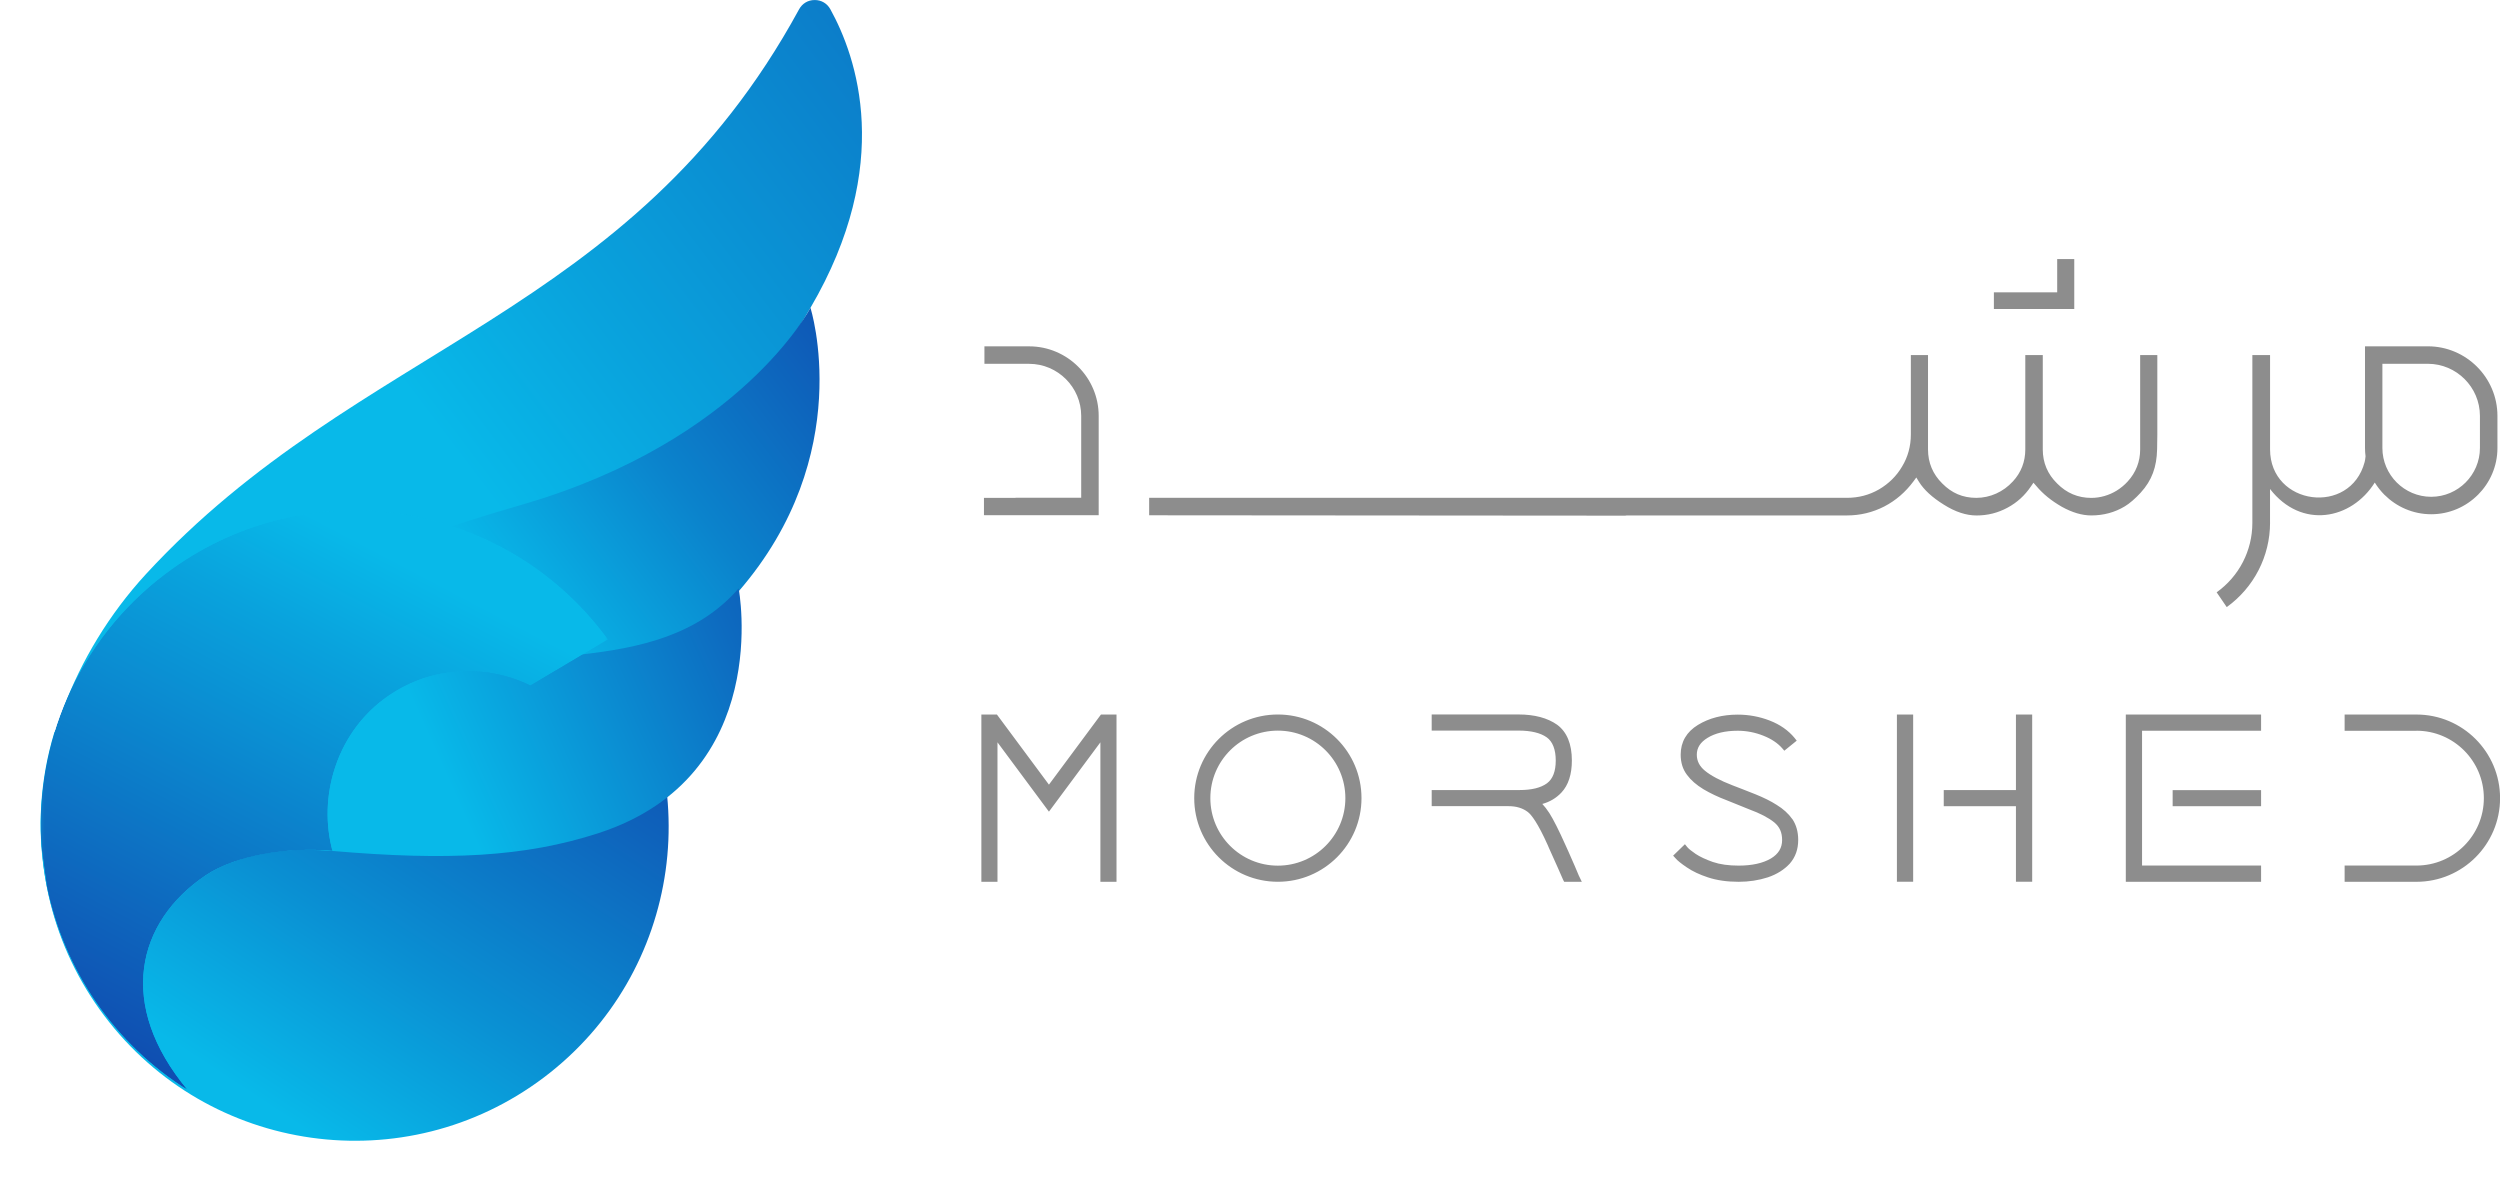
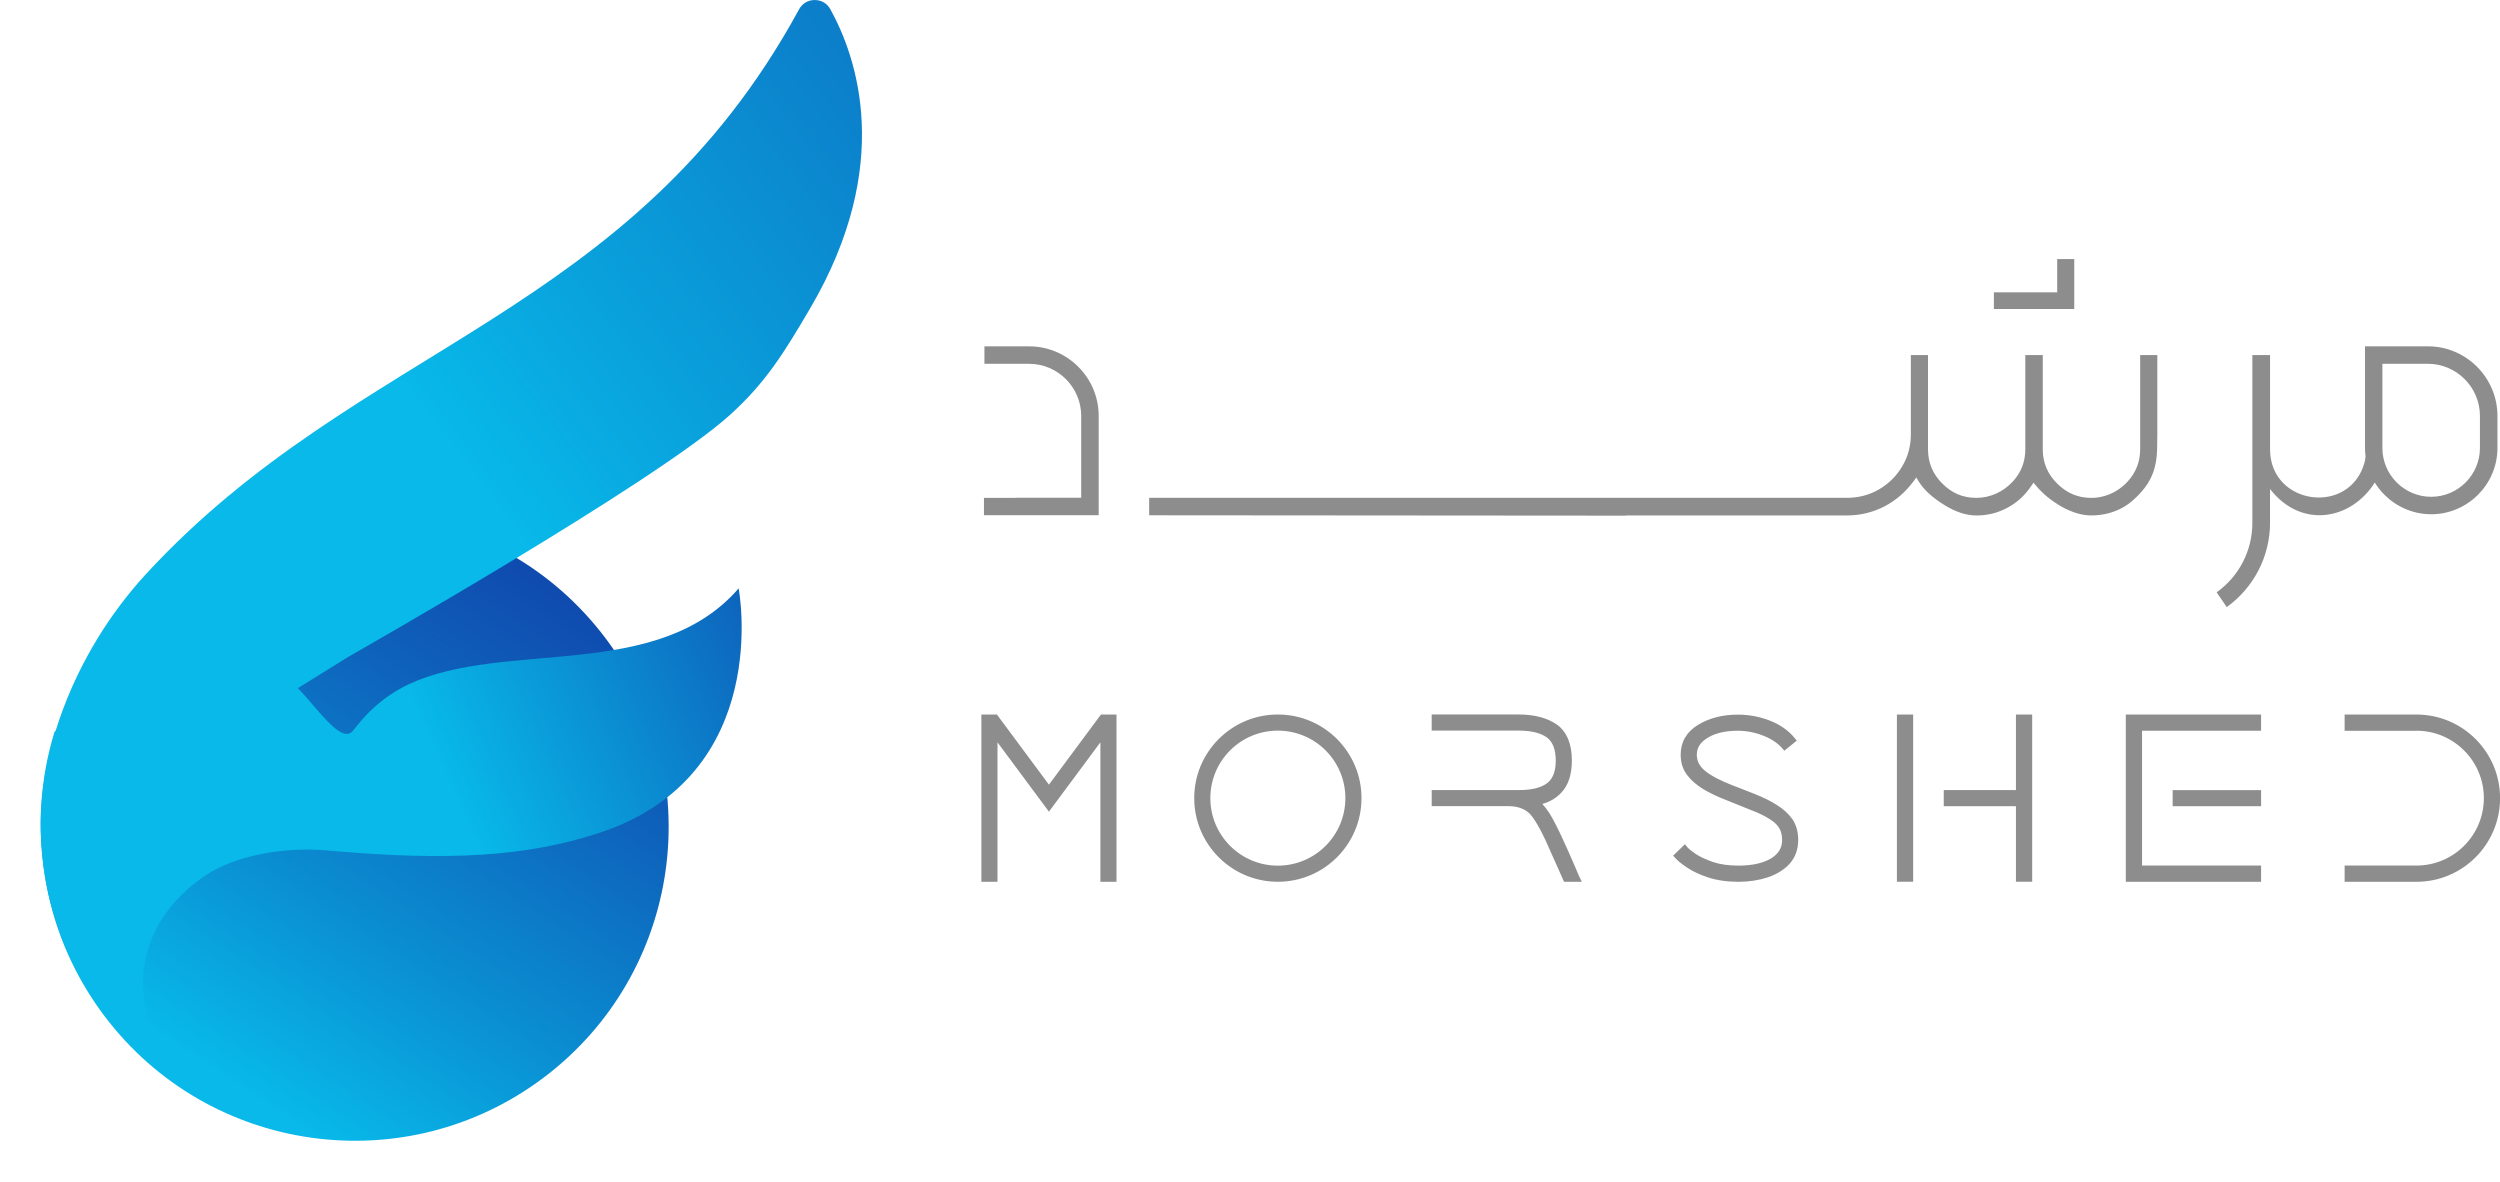
<svg xmlns="http://www.w3.org/2000/svg" xmlns:xlink="http://www.w3.org/1999/xlink" id="Layer_2" data-name="Layer 2" viewBox="0 0 790.97 373.93">
  <defs>
    <style>
      .cls-1 {
        fill: url(#linear-gradient-2);
      }

      .cls-2 {
        fill: url(#linear-gradient-6);
      }

      .cls-3 {
        clip-path: url(#clippath-2);
      }

      .cls-4 {
        clip-path: url(#clippath-1);
      }

      .cls-5 {
        clip-path: url(#clippath-4);
      }

      .cls-6 {
        fill: #8d8d8d;
        fill-rule: evenodd;
      }

      .cls-7 {
        fill: url(#linear-gradient-5);
      }

      .cls-8 {
        clip-path: url(#clippath);
      }

      .cls-9 {
        clip-rule: evenodd;
        fill: none;
      }

      .cls-10 {
        clip-path: url(#clippath-3);
      }

      .cls-11 {
        fill: url(#linear-gradient-7);
      }

      .cls-12 {
        mask: url(#mask);
      }

      .cls-13 {
        fill: url(#linear-gradient-3);
      }

      .cls-14 {
        clip-path: url(#clippath-5);
      }

      .cls-15 {
        fill: url(#linear-gradient);
      }

      .cls-16 {
        fill: url(#linear-gradient-4);
      }
    </style>
    <clipPath id="clippath">
      <path class="cls-9" d="m121.43,222.19c19.66-14.81,47.59-10.88,62.41,8.77,14.81,19.66,10.89,47.59-8.77,62.41-19.65,14.81-47.59,10.89-62.41-8.77-14.81-19.65-10.89-47.59,8.77-62.41m-68.9-39.83c43.79-33,106.03-24.25,139.03,19.54,33,43.79,24.25,106.03-19.53,139.03-43.79,33-106.04,24.25-139.03-19.54C0,277.61,8.75,215.36,52.53,182.36Z" />
    </clipPath>
    <linearGradient id="linear-gradient" x1="192.51" y1="139.9" x2="63.43" y2="335.77" gradientUnits="userSpaceOnUse">
      <stop offset="0" stop-color="#113ba7" />
      <stop offset=".15" stop-color="#1045ac" />
      <stop offset=".41" stop-color="#0e62bb" />
      <stop offset=".74" stop-color="#0a90d3" />
      <stop offset="1" stop-color="#08b9e9" />
    </linearGradient>
    <clipPath id="clippath-1">
      <path class="cls-9" d="m110.31,207.75s96.85-54.93,120.73-76.55c11.24-10.18,17.03-19.57,25.38-33.81,26.58-45.39,14.57-79.51,6.29-94.47-1.03-1.85-2.84-2.92-4.96-2.91-2.12,0-3.92,1.09-4.94,2.95C199.54,100.79,113.54,108.48,46.18,181.64c-23.21,25.21-35.47,59.21-32.98,86.39l97.11-60.28Z" />
    </clipPath>
    <linearGradient id="linear-gradient-2" x1="448.59" y1="-94.49" x2="140.5" y2="138.83" gradientUnits="userSpaceOnUse">
      <stop offset="0" stop-color="#113ba7" />
      <stop offset=".84" stop-color="#09a3dd" />
      <stop offset="1" stop-color="#08b9e9" />
    </linearGradient>
    <clipPath id="clippath-2">
      <path class="cls-9" d="m149.13,211.72c2.94-1.32,8.93-1.26,12.76-1.64,25-2.51,53.93-2.43,71.75-22.92,37.58-43.31,22.78-89.77,22.78-89.77,0,0-21.81,41.97-90.72,62.12-44.91,13.13-110.28,33.07-92.25,113.33,7.88-4.05,19.96-4.46,31.73-3.61-6.48-25.49,8.01-44.32,24.21-51.84,6-2.79,12.68-4.5,19.75-5.68" />
    </clipPath>
    <linearGradient id="linear-gradient-3" x1="319.26" y1="67.45" x2="158.09" y2="189.06" gradientUnits="userSpaceOnUse">
      <stop offset="0" stop-color="#113ba7" />
      <stop offset=".14" stop-color="#1043ab" />
      <stop offset=".37" stop-color="#0e5cb8" />
      <stop offset=".67" stop-color="#0b83cc" />
      <stop offset="1" stop-color="#08b9e9" />
    </linearGradient>
    <clipPath id="clippath-3">
      <path class="cls-9" d="m105.18,269.23c36.13,3.1,60.83,1.99,84.31-5.68,55.54-18.15,44.21-77.39,44.21-77.39-25.76,29.71-73.83,16.14-104.31,30.3-16.22,7.53-30.75,27.24-24.21,52.78" />
    </clipPath>
    <linearGradient id="linear-gradient-4" x1="293.74" y1="174.44" x2="140.14" y2="243.49" gradientUnits="userSpaceOnUse">
      <stop offset="0" stop-color="#113ba7" />
      <stop offset=".41" stop-color="#0d6bc0" />
      <stop offset="1" stop-color="#08b9e9" />
    </linearGradient>
    <clipPath id="clippath-4">
      <path class="cls-9" d="m113.09,229.55l-7.91,39.68c-14.76-1.6-30.65,1.38-40.06,7.68-22,14.73-28.26,41.05-5.74,67.98-9.99-6.26-19.02-14.41-26.53-24.38-19.89-26.39-24.61-59.48-15.64-88.84,11.45-15.1,41.76-17.24,70.94-17.94,6.31-.15,18.54,23.51,23.52,17.49.47-.57.95-1.13,1.44-1.67" />
    </clipPath>
    <linearGradient id="linear-gradient-5" x1="293.6" y1="174.06" x2="140.42" y2="243.22" xlink:href="#linear-gradient-4" />
    <clipPath id="clippath-5">
      <path class="cls-9" d="m192.39,202.31l-24.58,14.6c-14.61-7.18-32.63-6.07-46.51,4.39-14.95,11.26-20.68,30.89-16.11,47.92-14.04-1.32-30.65,1.41-40.05,7.7-21.99,14.73-28.26,41.04-5.75,67.96-23.13-14.48-39.13-37.82-44.58-64.53l-1.66-12.14c-2.42-32.55,11.26-65.62,39.26-86.73,43.79-33,106.04-24.25,139.04,19.54.32.43.64.86.96,1.29" />
    </clipPath>
    <linearGradient id="linear-gradient-6" x1="-2416.79" y1="2042.2" x2="-2362.63" y2="1930.01" gradientTransform="translate(2483.93 -1715.5)" gradientUnits="userSpaceOnUse">
      <stop offset="0" stop-color="#fff" />
      <stop offset="1" stop-color="#000" />
    </linearGradient>
    <mask id="mask" x="10.72" y="148.49" width="181.67" height="196.4" maskUnits="userSpaceOnUse">
-       <rect class="cls-2" x="12.86" y="161.49" width="179.52" height="183.4" />
-     </mask>
+       </mask>
    <linearGradient id="linear-gradient-7" x1="135.29" y1="182.6" x2="37.47" y2="368.43" gradientUnits="userSpaceOnUse">
      <stop offset="0" stop-color="#08b9e9" />
      <stop offset=".16" stop-color="#09a3dd" />
      <stop offset="1" stop-color="#113ba7" />
    </linearGradient>
  </defs>
  <g id="Layer_1-2" data-name="Layer 1">
    <g>
      <path class="cls-6" d="m768.13,115.1h-14.37v26.65c0,4.24,1.74,8.1,4.53,10.9,2.8,2.79,6.65,4.53,10.9,4.53s8.1-1.73,10.9-4.53c2.79-2.8,4.53-6.65,4.53-10.9v-10.18c0-4.53-1.86-8.65-4.84-11.63-2.99-2.99-7.1-4.84-11.63-4.84m-404.56,47.93c42.2.04,102.25.09,150.6.12l.5-.07h69.69c4.14,0,8.11-.95,11.81-2.85,3.66-1.9,6.72-4.58,9.16-7.87l.95-1.29.85,1.39c1.56,2.51,4.17,4.92,7.84,7.2,3.63,2.31,7.13,3.43,10.35,3.43,3.53,0,6.75-.81,9.84-2.48,3.02-1.63,5.43-3.84,7.36-6.69l.82-1.19.98,1.12c2.04,2.44,4.68,4.58,7.98,6.48,3.29,1.83,6.41,2.75,9.33,2.75,3.87,0,7.43-.95,10.62-2.88,1.48-.87,3.35-2.5,5.01-4.32,3.57-3.89,5.07-8.15,5.2-13.7.04-1.56.07-3.12.07-4.68v-25.15h-5.43v29.87c0,3.84-1.36,7.3-3.94,10.11-1.03,1.14-2.22,2.11-3.49,2.9-2.42,1.48-5.2,2.3-8.04,2.3-4.21,0-7.81-1.53-10.79-4.55-3.02-2.95-4.55-6.58-4.55-10.76v-29.87h-5.53v29.87c0,3.84-1.32,7.3-3.94,10.11-2.99,3.29-7.2,5.19-11.54,5.19s-7.81-1.53-10.79-4.55c-2.99-2.95-4.51-6.58-4.51-10.76v-29.87h-5.43v25.15c0,3.63-.92,7.06-2.75,10.08-1.76,3.02-4.24,5.46-7.3,7.26-3.12,1.8-6.52,2.68-10.15,2.68h-220.79v5.52Zm400.94,68.18h-22.72v-5.14h22.72c7.3,0,13.92,2.96,18.71,7.75,4.79,4.79,7.75,11.41,7.75,18.71s-2.96,13.92-7.75,18.71c-4.79,4.79-11.41,7.75-18.71,7.75h-22.72s0-5.14,0-5.14h22.72c5.89,0,11.22-2.39,15.08-6.25,3.86-3.86,6.25-9.19,6.25-15.08s-2.39-11.22-6.25-15.08c-3.86-3.86-9.19-6.25-15.08-6.25Zm-443.23-73.7h-9.99v5.47h.15v.03h36.15s0,0,0,0v-31.43c0-6.05-2.47-11.56-6.46-15.54-3.99-3.99-9.49-6.46-15.54-6.46h-14.15v5.53h14.15c4.53,0,8.65,1.86,11.63,4.84,2.99,2.99,4.84,7.11,4.84,11.63v25.9h-20.78v.03Zm334.97-75.56v15.82h-25.43v-5.28h20.03v-10.53h5.4Zm31.13,173.13h27.98v-5.1h-27.98v5.1Zm-14.82-23.88v47.79h42.8v-5.14h-37.66v-42.65h37.66v-5.14h-42.8v5.14Zm-105.5,27.94c1.22,1.81,1.85,4.03,1.85,6.62,0,2.96-.89,5.43-2.66,7.47-1.77,1.92-4.1,3.4-6.98,4.36-2.85.92-5.91,1.4-9.2,1.4-3.7,0-6.95-.48-9.72-1.4-2.59-.85-4.88-1.92-6.65-3.14-1.81-1.22-2.96-2.14-3.62-2.92l-.74-.81,3.73-3.62.78.96c.44.52,1.37,1.26,2.62,2.11,1.33.89,3.21,1.77,5.43,2.55,2.29.78,5.03,1.15,8.17,1.15,4.25,0,7.69-.77,10.2-2.25,2.4-1.44,3.55-3.36,3.55-5.84s-.81-4.18-2.48-5.58c-1.77-1.44-4.43-2.85-7.95-4.14l-7.13-2.88c-2.66-1-5.14-2.18-7.32-3.47-2.25-1.37-3.99-2.88-5.21-4.55-1.33-1.74-2-3.88-2-6.39,0-4.03,1.85-7.21,5.47-9.42,3.51-2.14,7.72-3.25,12.57-3.25,3.51,0,6.91.63,10.13,1.88,3.25,1.26,5.88,3.1,7.84,5.47l.7.89-3.92,3.18-.7-.81c-1.4-1.59-3.36-2.92-5.88-3.92-2.59-1.04-5.32-1.59-8.17-1.59-3.96,0-7.17.78-9.54,2.25-2.29,1.4-3.4,3.14-3.4,5.32,0,2,.85,3.66,2.55,5.06,1.85,1.55,4.84,3.14,8.8,4.66l2.88,1.11c1.4.55,2.85,1.11,4.32,1.7,2.55,1.03,4.84,2.14,6.73,3.36,2.07,1.26,3.73,2.77,4.95,4.51Zm70.74-33.08h5.14v52.92h-5.14v-23.91h-22.84v-5.1h22.84v-23.91Zm-37.66,0h5.14v52.92h-5.14v-52.92Zm-268.29,30.74l16.28-21.94v44.13h5.1v-52.92h-4.92l-.33.44-16.13,21.74h0s-16.13-21.74-16.13-21.74l-.33-.44h-4.92v52.92h5.1v-44.13l16.28,21.94h0Zm167.56,20.04l1.03,2.14h-5.58l-.33-.63c-.55-1.33-2.22-5.02-4.51-10.13l-.33-.78c-3.18-7.1-5.18-9.65-6.32-10.53-1.59-1.22-3.62-1.85-6.06-1.85h-24.36v-5.1h27.83c3.77,0,6.69-.7,8.65-2.14,1.85-1.37,2.77-3.81,2.77-7.21s-.96-5.99-2.85-7.32c-1.96-1.4-4.95-2.14-8.94-2.14h-27.46v-5.1h27.46c5.1,0,9.2,1.11,12.23,3.25,3.1,2.29,4.66,6.1,4.66,11.31,0,4.4-1.11,7.8-3.29,10.13-1.63,1.74-3.66,2.96-6.06,3.62.74.78,1.44,1.7,2.22,2.88,1.29,2.03,3.03,5.47,5.14,10.2l.92,2.03c1.59,3.62,2.66,6.02,3.18,7.35Zm-95.13-45.68c11.8,0,21.36,9.56,21.36,21.36s-9.57,21.36-21.36,21.36-21.36-9.56-21.36-21.36,9.56-21.36,21.36-21.36Zm0-5.1c14.61,0,26.46,11.85,26.46,26.46s-11.85,26.46-26.46,26.46-26.46-11.85-26.46-26.46,11.85-26.46,26.46-26.46Zm313.92-60.69c0,10.62-5.12,20.53-13.71,26.71l-3.19-4.68c7.09-5.06,11.3-13.17,11.3-21.96v-53.11h5.6v29.83c0,17.83,25.4,21.12,29.93,4.01.11-.43.21-1.04.28-1.8-.11-.86-.17-1.74-.17-2.62v-32.18h19.9c6.06,0,11.56,2.48,15.54,6.46s6.46,9.49,6.46,15.54v10.18c0,5.76-2.36,10.99-6.15,14.79h-.01c-3.8,3.81-9.03,6.16-14.79,6.16s-10.99-2.36-14.79-6.15h-.01c-1.16-1.17-2.19-2.47-3.06-3.88-7.38,11.79-23.22,14.85-33.14,2.04v10.66Z" />
      <g class="cls-8">
        <rect class="cls-15" y="149.36" width="224.57" height="224.57" />
      </g>
      <g class="cls-4">
        <rect class="cls-1" x="10.71" width="272.29" height="268.03" />
      </g>
      <g class="cls-3">
-         <rect class="cls-13" x="55.41" y="97.39" width="215.8" height="175.45" />
-       </g>
+         </g>
      <g class="cls-10">
        <rect class="cls-16" x="98.63" y="186.16" width="146.4" height="86.18" />
      </g>
      <g class="cls-5">
        <rect class="cls-7" x="8.23" y="213.58" width="104.86" height="131.31" />
      </g>
      <g class="cls-14">
        <g class="cls-12">
-           <rect class="cls-11" x="10.72" y="148.49" width="181.67" height="196.4" />
-         </g>
+           </g>
      </g>
    </g>
  </g>
</svg>